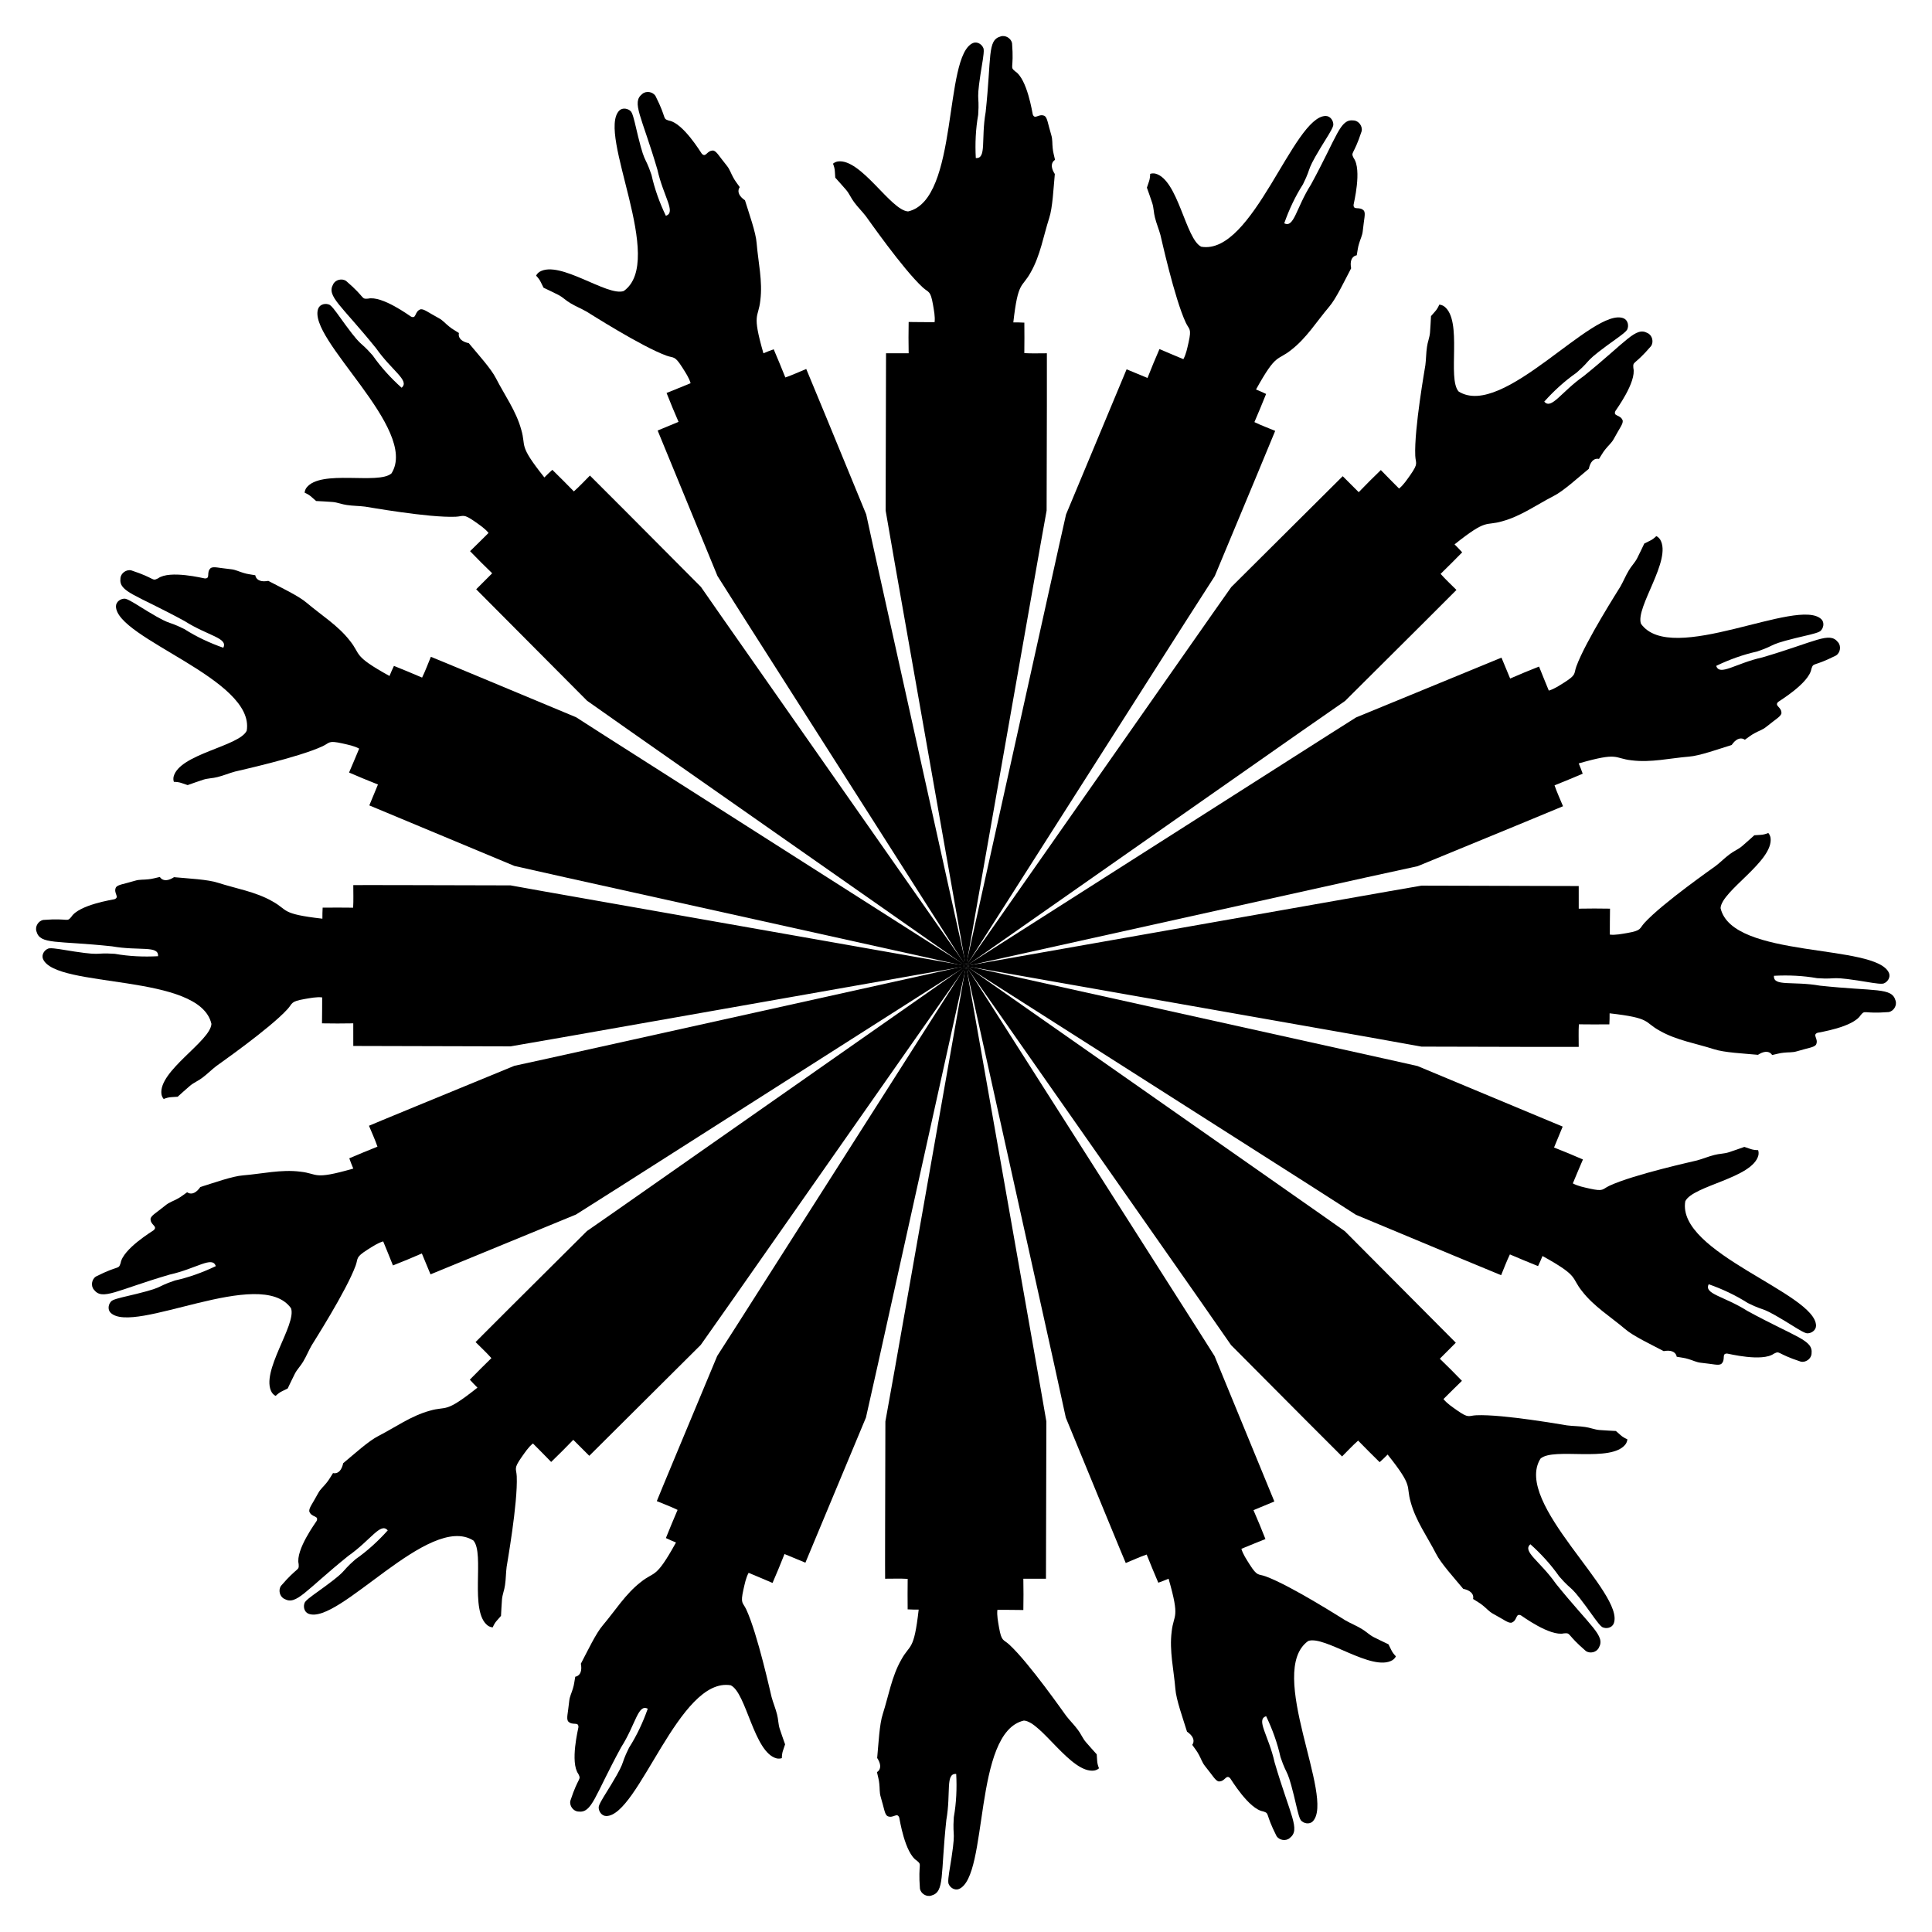
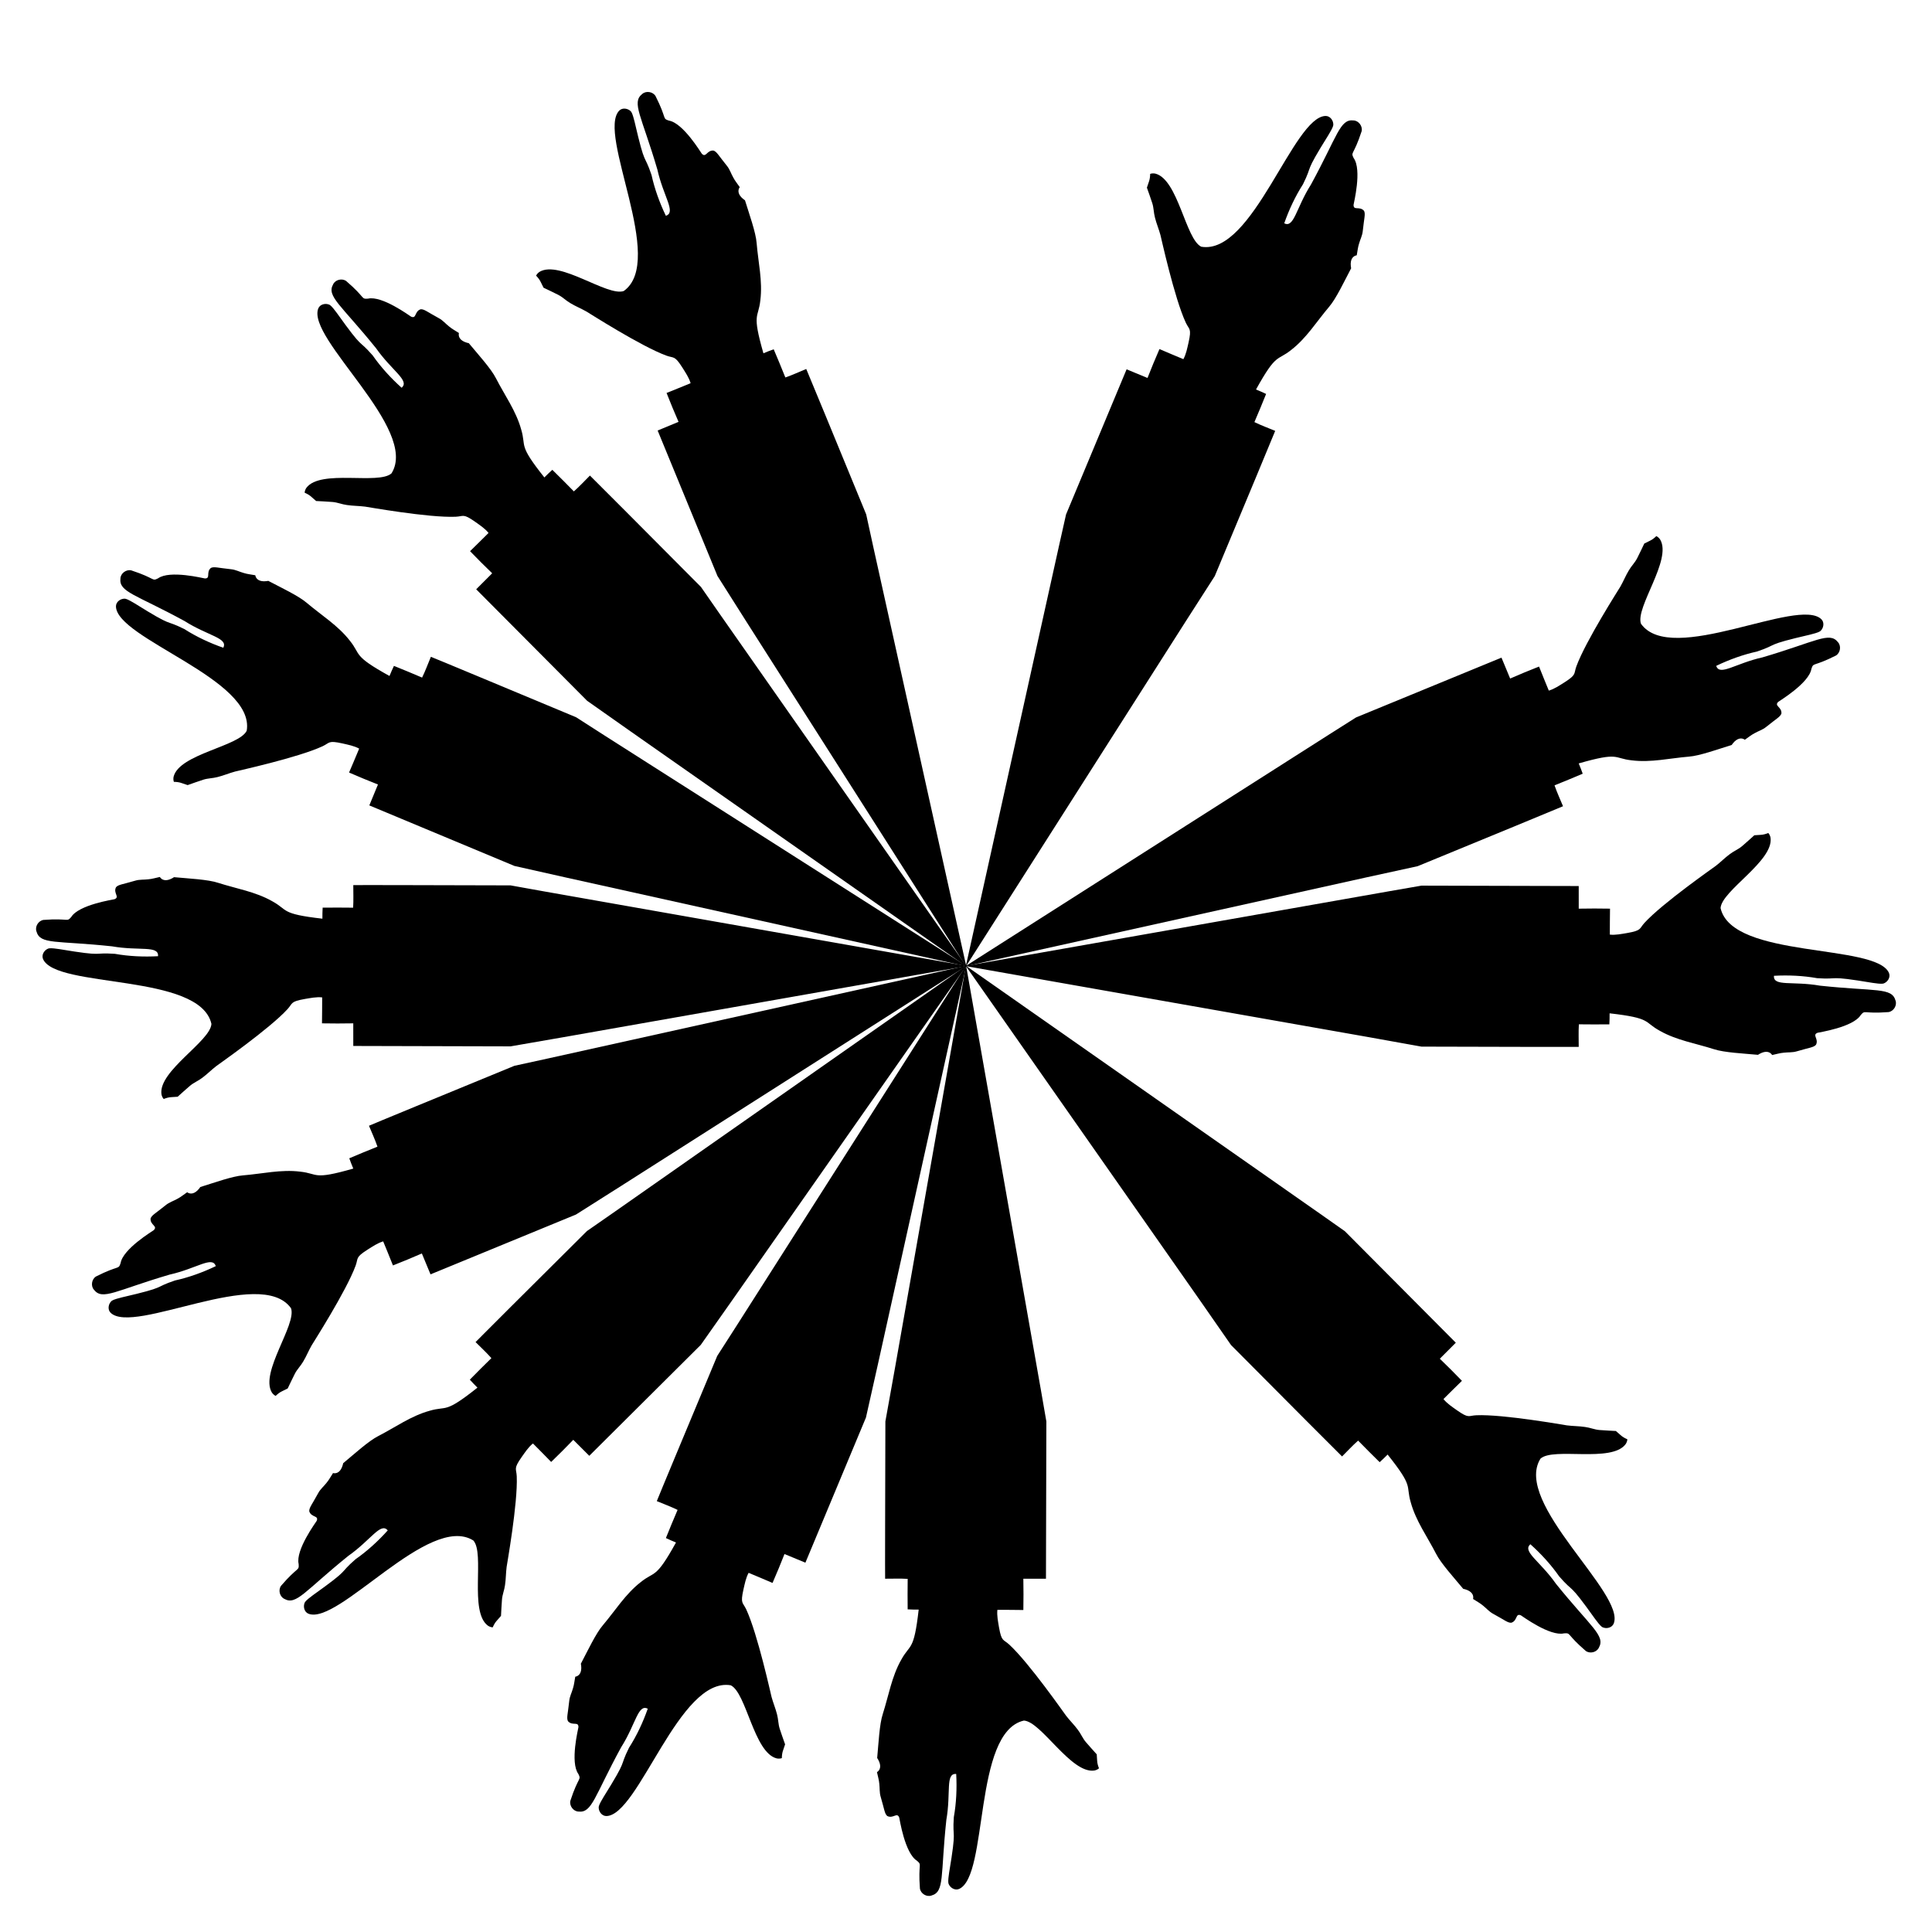
<svg xmlns="http://www.w3.org/2000/svg" version="1.1" id="Layer_1" x="0px" y="0px" viewBox="0 0 1662 1662" enable-background="new 0 0 1662 1662" xml:space="preserve">
  <g>
    <g>
      <path d="M986.621,161.42c1.541,4.434,3.17,8.844,4.605,13.314c1.323,4.033,1.21,8.344,2.324,12.424    c1.252,5.103,3.349,9.95,4.716,15.018c0.518,1.802,11.962,54.246,21.795,75.363c2.973,6.304,5.151,4.642,2.409,17.037    c-1.146,4.886-2.045,9.938-4.467,14.397c-6.846-2.924-13.764-5.676-20.572-8.692c-3.588,8.22-7.016,16.511-10.291,24.86    c-6-2.466-11.985-4.971-17.985-7.437c-3.236,7.913-28.558,68.547-52.09,124.856c-2.202,9.809-4.376,19.494-6.46,28.778    l0.011,0.002l-79.872,360.28L1020,534.547c7.746-12.072,16.288-25.384,25.004-38.972c24.742-59.285,51.51-123.435,51.98-124.915    c-5.963-2.495-12.063-4.706-17.875-7.549c3.404-8.049,6.842-16.091,10.057-24.219c-2.858-1.348-5.739-2.655-8.683-3.824    c17.754-32.073,17.983-24.122,30.382-34.125c13.091-10.156,21.864-24.474,32.461-36.964c6.083-7.01,13.301-22.441,18.993-33.188    c-0.086-0.532-0.176-1.064-0.259-1.597c-0.696-6.184,1.861-9.046,5.081-9.588c0.656-3.326,0.918-6.772,1.971-9.999    c1.001-3.621,2.849-7.016,3.2-10.805c1.211-11.483,2.466-14.58,1.123-17.392c-3.724-4.404-9.155,0.08-9.033-5.207    c0.081-1.092,7.39-30.123,0.099-40.196c-2.768-5.604-0.163-1.758,6.828-23.055c1.043-4.317-2.465-9.142-6.928-9.342    c-11.762-1.379-13.583,12.858-36.641,55.149c-12.827,20.194-14.545,37.688-22.988,33.317c4.127-11.716,9.422-23.067,16.111-33.545    c9.13-18.406,0.208-7.632,21.997-42.542c1.449-2.721,3.372-5.29,4.088-8.328c0.292-3.738-2.526-7.897-6.536-7.911    c-27.913,0.237-62.574,120.048-107.048,112.483c-13.526-6.53-19.871-57.794-39.447-62.872c-1.553-0.331-3.137-0.273-4.512,0.215    c-0.047,2.331-0.286,4.639-1.124,6.881C987.759,157.959,987.198,159.635,986.621,161.42z" />
      <path d="M675.379,1500.58c-1.541-4.434-3.171-8.843-4.605-13.313c-1.323-4.033-1.21-8.344-2.324-12.424    c-1.252-5.103-3.349-9.95-4.716-15.019c-0.518-1.802-11.962-54.245-21.795-75.363c-2.973-6.304-5.151-4.642-2.409-17.037    c1.146-4.886,2.045-9.938,4.467-14.397c6.846,2.924,13.764,5.676,20.572,8.692c3.588-8.22,7.016-16.511,10.291-24.86    c6,2.466,11.985,4.971,17.985,7.437c3.236-7.913,28.558-68.546,52.089-124.854c3.537-15.757,7.002-31.19,10.137-45.162    l76.305-344.189l-198.444,311.495c-5.144,8.018-10.507,16.376-15.937,24.841c-24.742,59.285-51.509,123.435-51.98,124.915    c5.963,2.495,12.063,4.706,17.875,7.549c-3.404,8.049-6.842,16.091-10.057,24.219c2.858,1.348,5.739,2.655,8.683,3.824    c-17.754,32.073-17.983,24.122-30.382,34.125c-13.091,10.156-21.864,24.474-32.461,36.964    c-6.083,7.01-13.301,22.441-18.993,33.188c0.086,0.532,0.176,1.064,0.259,1.597c0.696,6.183-1.861,9.045-5.081,9.588    c-0.656,3.326-0.918,6.772-1.971,9.999c-1.001,3.621-2.85,7.016-3.2,10.805c-1.211,11.483-2.466,14.58-1.123,17.393    c3.724,4.404,9.155-0.08,9.033,5.207c-0.081,1.092-7.39,30.123-0.099,40.196c2.768,5.604,0.163,1.758-6.828,23.055    c-1.043,4.317,2.465,9.141,6.928,9.342c11.762,1.379,13.583-12.858,36.641-55.149c12.827-20.194,14.544-37.688,22.988-33.317    c-4.127,11.716-9.422,23.067-16.111,33.545c-9.13,18.406-0.208,7.633-21.997,42.542c-1.449,2.721-3.372,5.29-4.088,8.328    c-0.291,3.738,2.526,7.898,6.536,7.911c27.913-0.237,62.574-120.048,107.048-112.483c13.526,6.53,19.871,57.794,39.447,62.872    c1.553,0.331,3.137,0.274,4.512-0.215c0.047-2.331,0.286-4.639,1.124-6.881C674.241,1504.041,674.802,1502.364,675.379,1500.58z" />
    </g>
    <g>
-       <path d="M1231.012,271.942c-0.273,4.686-0.455,9.384-0.84,14.063c-0.322,4.232-2.075,8.172-2.607,12.368    c-0.796,5.193-0.714,10.474-1.39,15.68c-0.211,1.863-9.708,54.694-8.704,77.967c0.335,6.962,2.982,6.26-4.294,16.662    c-2.929,4.076-5.693,8.399-9.637,11.592c-5.206-5.322-10.544-10.511-15.68-15.903c-6.46,6.221-12.801,12.57-19.021,19.03    c-4.6-4.575-9.171-9.179-13.77-13.754c-6.018,6.073-52.616,52.4-95.905,95.418c-5.788,8.22-11.503,16.335-16.981,24.115    l0.009,0.006L830.525,831.474l288.535-202.035c11.776-8.189,24.762-17.219,38.015-26.437    c45.546-45.304,94.825-94.327,95.826-95.514c-4.554-4.587-9.344-8.964-13.625-13.815c6.225-6.134,12.479-12.248,18.559-18.526    c-2.124-2.339-4.286-4.649-6.559-6.856c28.676-22.837,25.845-15.404,41.129-19.9c15.981-4.373,29.566-14.244,44.136-21.728    c8.302-4.148,20.877-15.643,30.248-23.394c0.124-0.525,0.245-1.051,0.372-1.575c1.723-5.979,5.181-7.645,8.364-6.913    c1.879-2.822,3.44-5.905,5.647-8.484c2.31-2.962,5.318-5.392,7.091-8.758c5.513-10.145,7.857-12.526,7.693-15.639    c-1.755-5.494-8.488-3.43-6.353-8.267c0.493-0.978,18.355-25.002,15.474-37.098c-0.413-6.237,0.522-1.687,15.131-18.687    c2.615-3.589,1.221-9.389-2.826-11.283c-10.339-5.775-17.469,6.681-54.956,36.929c-19.579,13.748-27.86,29.253-33.988,21.983    c8.296-9.245,17.532-17.706,27.722-24.826c15.479-13.511,3.113-6.972,36.603-30.886c2.38-1.959,5.14-3.597,6.963-6.13    c1.7-3.341,0.689-8.263-3.012-9.81c-25.879-10.463-103.751,86.964-141.945,62.955c-9.997-11.209,3.759-60.999-12.384-73.182    c-1.308-0.901-2.794-1.453-4.25-1.528c-0.936,2.136-2.04,4.176-3.672,5.927C1233.388,269.18,1232.228,270.514,1231.012,271.942z" />
      <path d="M430.988,1390.057c0.273-4.686,0.455-9.384,0.84-14.063c0.322-4.232,2.075-8.172,2.607-12.367    c0.796-5.194,0.714-10.474,1.39-15.68c0.211-1.863,9.708-54.694,8.704-77.967c-0.335-6.962-2.982-6.26,4.294-16.662    c2.929-4.076,5.693-8.399,9.637-11.592c5.206,5.322,10.544,10.511,15.68,15.903c6.46-6.221,12.801-12.57,19.022-19.03    c4.599,4.575,9.17,9.179,13.77,13.754c6.018-6.073,52.615-52.4,95.904-95.417c9.298-13.204,18.405-26.136,26.648-37.845    l202.212-288.789l-302.543,211.843c-7.821,5.439-15.974,11.109-24.23,16.851c-45.546,45.303-94.825,94.327-95.826,95.514    c4.554,4.587,9.344,8.964,13.625,13.815c-6.225,6.134-12.479,12.248-18.559,18.526c2.124,2.339,4.286,4.649,6.559,6.856    c-28.676,22.837-25.845,15.404-41.129,19.9c-15.981,4.373-29.565,14.245-44.136,21.728c-8.302,4.148-20.877,15.643-30.248,23.393    c-0.124,0.525-0.245,1.051-0.372,1.575c-1.723,5.979-5.181,7.645-8.364,6.913c-1.879,2.822-3.44,5.905-5.647,8.484    c-2.31,2.962-5.318,5.391-7.091,8.758c-5.513,10.145-7.857,12.526-7.694,15.639c1.755,5.494,8.488,3.429,6.353,8.267    c-0.493,0.978-18.355,25.002-15.474,37.098c0.413,6.237-0.522,1.687-15.131,18.687c-2.615,3.589-1.221,9.389,2.826,11.282    c10.339,5.775,17.469-6.681,54.956-36.929c19.579-13.748,27.86-29.254,33.988-21.983c-8.296,9.245-17.532,17.705-27.722,24.826    c-15.479,13.51-3.113,6.972-36.603,30.886c-2.38,1.959-5.14,3.597-6.963,6.13c-1.7,3.342-0.689,8.263,3.011,9.81    c25.879,10.463,103.751-86.964,141.945-62.955c9.997,11.209-3.759,60.999,12.384,73.182c1.308,0.901,2.794,1.453,4.251,1.528    c0.936-2.136,2.039-4.177,3.672-5.927C428.612,1392.82,429.772,1391.485,430.988,1390.057z" />
    </g>
    <g>
      <path d="M1414.505,467.576c-2.045,4.225-4.011,8.495-6.158,12.671c-1.917,3.787-5.044,6.756-7.141,10.428    c-2.723,4.493-4.668,9.403-7.285,13.954c-0.908,1.64-29.899,46.816-37.879,68.701c-2.355,6.56,0.359,6.925-10.344,13.75    c-4.266,2.645-8.474,5.581-13.339,7.022c-2.773-6.909-5.719-13.746-8.401-20.693c-8.349,3.275-16.636,6.714-24.856,10.302    c-2.499-5.987-4.96-11.989-7.459-17.976c-7.884,3.308-68.663,28.276-125.119,51.453c-8.493,5.379-16.879,10.69-24.917,15.781    l0.006,0.009L830.38,831.257l343.887-76.238c14.013-3.059,29.467-6.432,45.238-9.877c59.417-24.426,123.705-50.859,125.084-51.573    c-2.452-5.981-5.202-11.857-7.302-17.978c8.099-3.285,16.216-6.54,24.236-10.014c-1.068-2.974-2.181-5.935-3.436-8.844    c35.232-10.125,29.773-4.341,45.613-2.646c16.438,2.076,32.766-1.846,49.091-3.184c9.258-0.655,25.274-6.463,36.898-10.037    c0.316-0.437,0.628-0.877,0.946-1.312c3.88-4.865,7.712-5.08,10.373-3.186c2.816-1.888,5.438-4.139,8.464-5.677    c3.268-1.852,6.976-2.946,9.903-5.378c8.976-7.263,12.053-8.566,13.092-11.504c0.481-5.747-6.53-6.417-2.706-10.069    c0.83-0.715,26.526-16.074,28.493-28.353c2.005-5.92,1.128-1.359,21.131-11.474c3.79-2.315,4.721-8.207,1.707-11.505    c-7.342-9.292-18.697-0.512-64.905,13.087c-23.349,5.209-36.934,16.365-39.813,7.303c11.202-5.366,22.973-9.648,35.112-12.327    c19.471-6.559,5.544-5.25,45.636-14.527c2.949-0.899,6.125-1.356,8.779-2.999c2.849-2.437,3.798-7.37,0.972-10.215    c-19.905-19.57-129.133,40.64-155.232,3.843c-4.946-14.182,26.816-54.917,16.564-72.35c-0.864-1.333-2.025-2.412-3.342-3.038    c-1.682,1.615-3.483,3.078-5.66,4.071C1417.757,465.933,1416.175,466.722,1414.505,467.576z" />
      <path d="M247.495,1194.424c2.045-4.225,4.011-8.495,6.158-12.67c1.917-3.787,5.044-6.756,7.141-10.428    c2.723-4.494,4.668-9.403,7.285-13.954c0.908-1.64,29.899-46.816,37.878-68.701c2.355-6.56-0.359-6.925,10.344-13.75    c4.266-2.645,8.474-5.581,13.339-7.022c2.773,6.909,5.719,13.746,8.401,20.693c8.349-3.275,16.636-6.714,24.856-10.302    c2.499,5.987,4.96,11.989,7.458,17.976c7.884-3.307,68.663-28.276,125.118-51.453c13.643-8.641,27.006-17.103,39.103-24.766    L831.91,830.623l-360.582,79.939c-9.307,2.032-19.009,4.15-28.834,6.296c-59.416,24.425-123.704,50.859-125.083,51.573    c2.452,5.981,5.202,11.857,7.301,17.978c-8.099,3.285-16.216,6.54-24.236,10.014c1.068,2.974,2.181,5.935,3.436,8.844    c-35.232,10.125-29.773,4.341-45.613,2.646c-16.438-2.076-32.766,1.846-49.091,3.184c-9.258,0.655-25.274,6.463-36.898,10.037    c-0.316,0.437-0.628,0.877-0.946,1.313c-3.88,4.865-7.712,5.08-10.372,3.186c-2.816,1.888-5.438,4.139-8.464,5.677    c-3.268,1.852-6.976,2.946-9.903,5.377c-8.976,7.263-12.053,8.566-13.093,11.504c-0.481,5.747,6.53,6.417,2.706,10.069    c-0.83,0.715-26.526,16.074-28.493,28.353c-2.005,5.92-1.128,1.359-21.131,11.474c-3.79,2.315-4.721,8.207-1.707,11.505    c7.342,9.292,18.697,0.512,64.905-13.087c23.35-5.209,36.934-16.365,39.813-7.303c-11.202,5.366-22.973,9.648-35.112,12.327    c-19.471,6.558-5.544,5.25-45.636,14.527c-2.949,0.899-6.125,1.356-8.779,2.999c-2.849,2.437-3.799,7.37-0.972,10.215    c19.905,19.57,129.133-40.64,155.232-3.843c4.947,14.182-26.816,54.917-16.564,72.35c0.864,1.333,2.025,2.412,3.342,3.039    c1.682-1.615,3.482-3.078,5.66-4.071C244.243,1196.066,245.825,1195.278,247.495,1194.424z" />
    </g>
    <g>
      <path d="M1509.165,718.538c-3.507,3.121-6.957,6.313-10.538,9.35c-3.22,2.765-7.246,4.311-10.589,6.902    c-4.235,3.109-7.911,6.901-12.07,10.104c-1.466,1.168-45.539,31.81-61.286,48.976c-4.686,5.16-2.318,6.535-14.818,8.745    c-4.953,0.811-9.964,1.914-15.011,1.383c0.082-7.444-0.023-14.888,0.158-22.332c-8.967-0.169-17.939-0.163-26.906,0.006    c-0.017-6.487,0.006-12.975-0.012-19.462c-8.549,0.039-74.258-0.152-135.286-0.344c-9.905,1.719-19.685,3.417-29.059,5.044    l0.002,0.011L830.329,831l346.885,61.165c14.117,2.537,29.685,5.334,45.574,8.187c64.241,0.171,133.751,0.352,135.298,0.22    c0.023-6.464-0.269-12.946,0.134-19.404c8.739,0.064,17.484,0.163,26.224,0.023c0.152-3.156,0.257-6.318,0.21-9.486    c36.425,4.129,29.168,7.383,43.154,15.011c14.392,8.208,30.978,10.834,46.572,15.845c8.804,2.938,25.823,3.701,37.93,4.847    c0.459-0.283,0.916-0.57,1.376-0.85c5.446-3.01,9.069-1.742,10.802,1.026c3.324-0.667,6.608-1.743,9.992-2.006    c3.728-0.461,7.573-0.053,11.207-1.178c11.072-3.276,14.413-3.302,16.498-5.618c2.644-5.126-3.577-8.427,1.354-10.338    c1.04-0.343,30.658-4.7,37.174-15.291c4.118-4.702,1.562-0.823,23.913-2.514c4.387-0.688,7.502-5.776,5.98-9.976    c-3.227-11.394-17.077-7.628-64.973-12.747c-23.566-4.123-40.385,0.985-39.578-8.488c12.403-0.671,24.917-0.122,37.157,2.048    c20.499,1.392,7.131-2.729,47.722,4.043c3.069,0.298,6.178,1.091,9.258,0.589c3.565-1.161,6.33-5.356,4.807-9.066    c-10.901-25.698-134.856-11.871-144.886-55.854c0.857-14.995,45.791-40.475,42.99-60.504c-0.288-1.562-0.948-3.003-1.925-4.086    c-2.172,0.848-4.395,1.511-6.787,1.595C1512.798,718.265,1511.034,718.388,1509.165,718.538z" />
      <path d="M152.835,943.462c3.506-3.121,6.957-6.313,10.538-9.35c3.22-2.765,7.246-4.311,10.589-6.902    c4.235-3.109,7.911-6.901,12.071-10.104c1.466-1.168,45.539-31.81,61.286-48.976c4.686-5.159,2.318-6.535,14.818-8.745    c4.953-0.811,9.964-1.914,15.011-1.383c-0.082,7.444,0.023,14.888-0.157,22.332c8.967,0.169,17.939,0.163,26.906-0.006    c0.017,6.487-0.006,12.975,0.012,19.462c8.549-0.039,74.257,0.152,135.284,0.345c15.911-2.762,31.495-5.467,45.604-7.917    L831.985,831L468.26,766.865c-9.376-1.685-19.15-3.44-29.049-5.218c-64.24-0.171-133.751-0.352-135.298-0.22    c-0.023,6.464,0.268,12.946-0.134,19.404c-8.739-0.064-17.484-0.163-26.224-0.023c-0.152,3.156-0.257,6.318-0.21,9.486    c-36.425-4.129-29.168-7.383-43.154-15.011c-14.392-8.208-30.978-10.834-46.572-15.845c-8.804-2.938-25.823-3.701-37.93-4.847    c-0.459,0.283-0.916,0.57-1.377,0.85c-5.446,3.01-9.069,1.742-10.802-1.026c-3.324,0.667-6.608,1.743-9.993,2.006    c-3.728,0.461-7.572,0.052-11.207,1.178c-11.072,3.275-14.413,3.301-16.498,5.618c-2.644,5.125,3.577,8.427-1.353,10.338    c-1.04,0.343-30.658,4.7-37.174,15.291c-4.118,4.702-1.562,0.824-23.913,2.514c-4.387,0.688-7.502,5.776-5.98,9.976    c3.227,11.394,17.077,7.628,64.973,12.747c23.566,4.123,40.385-0.985,39.578,8.488c-12.403,0.671-24.917,0.122-37.157-2.048    c-20.499-1.392-7.131,2.729-47.722-4.043c-3.069-0.298-6.178-1.091-9.258-0.589c-3.565,1.161-6.33,5.356-4.807,9.066    c10.901,25.698,134.856,11.871,144.886,55.854c-0.857,14.995-45.791,40.475-42.99,60.504c0.288,1.562,0.948,3.003,1.925,4.086    c2.172-0.849,4.395-1.511,6.787-1.595C149.202,943.735,150.966,943.612,152.835,943.462z" />
    </g>
    <g>
-       <path d="M1500.58,986.621c-4.434,1.541-8.844,3.17-13.314,4.605c-4.033,1.323-8.344,1.21-12.424,2.324    c-5.103,1.252-9.95,3.349-15.018,4.716c-1.802,0.518-54.245,11.962-75.363,21.795c-6.304,2.973-4.642,5.151-17.037,2.409    c-4.886-1.146-9.938-2.045-14.397-4.467c2.924-6.846,5.676-13.764,8.692-20.572c-8.22-3.588-16.511-7.016-24.86-10.291    c2.467-6,4.97-11.985,7.437-17.985c-7.913-3.236-68.547-28.558-124.856-52.09c-9.809-2.202-19.494-4.376-28.778-6.46l-0.002,0.011    l-360.28-79.872L1127.453,1020c12.072,7.746,25.384,16.288,38.972,25.004c59.285,24.742,123.435,51.51,124.915,51.98    c2.495-5.963,4.706-12.063,7.549-17.875c8.049,3.404,16.091,6.842,24.219,10.057c1.348-2.858,2.655-5.739,3.824-8.683    c32.073,17.754,24.122,17.983,34.125,30.382c10.156,13.091,24.474,21.864,36.964,32.461c7.01,6.083,22.441,13.301,33.188,18.993    c0.532-0.086,1.064-0.176,1.597-0.259c6.184-0.696,9.046,1.861,9.588,5.081c3.326,0.656,6.772,0.918,9.999,1.971    c3.62,1.001,7.016,2.849,10.805,3.2c11.483,1.211,14.58,2.466,17.392,1.123c4.404-3.724-0.08-9.155,5.207-9.033    c1.092,0.081,30.123,7.39,40.196,0.099c5.604-2.768,1.758-0.163,23.055,6.828c4.317,1.043,9.142-2.465,9.342-6.928    c1.379-11.762-12.858-13.583-55.149-36.641c-20.194-12.827-37.688-14.545-33.317-22.988c11.716,4.127,23.067,9.422,33.545,16.111    c18.406,9.13,7.632,0.208,42.542,21.997c2.721,1.449,5.29,3.372,8.328,4.088c3.738,0.292,7.897-2.526,7.911-6.536    c-0.237-27.913-120.048-62.574-112.483-107.048c6.53-13.526,57.794-19.871,62.872-39.447c0.331-1.553,0.274-3.137-0.215-4.512    c-2.331-0.047-4.639-0.286-6.881-1.124C1504.041,987.759,1502.365,987.198,1500.58,986.621z" />
      <path d="M161.42,675.379c4.434-1.541,8.843-3.171,13.313-4.605c4.033-1.323,8.344-1.21,12.424-2.324    c5.103-1.252,9.95-3.349,15.019-4.716c1.802-0.518,54.245-11.962,75.363-21.795c6.304-2.973,4.642-5.151,17.037-2.409    c4.886,1.146,9.938,2.045,14.397,4.467c-2.924,6.846-5.676,13.764-8.692,20.572c8.22,3.588,16.511,7.016,24.86,10.291    c-2.466,6-4.971,11.985-7.437,17.985c7.913,3.236,68.546,28.558,124.854,52.089c15.757,3.537,31.19,7.002,45.162,10.137    l344.189,76.305L520.415,632.933c-8.018-5.144-16.376-10.507-24.841-15.937c-59.285-24.742-123.435-51.509-124.915-51.98    c-2.495,5.963-4.706,12.063-7.549,17.875c-8.049-3.404-16.091-6.842-24.219-10.057c-1.348,2.858-2.655,5.739-3.824,8.683    c-32.073-17.754-24.122-17.983-34.125-30.382c-10.156-13.091-24.474-21.864-36.964-32.461    c-7.01-6.083-22.441-13.301-33.188-18.993c-0.532,0.086-1.064,0.176-1.597,0.259c-6.183,0.696-9.045-1.861-9.587-5.081    c-3.326-0.656-6.772-0.918-9.999-1.971c-3.621-1.001-7.016-2.85-10.805-3.2c-11.483-1.211-14.58-2.466-17.393-1.123    c-4.404,3.724,0.08,9.155-5.207,9.033c-1.092-0.081-30.123-7.39-40.196-0.099c-5.604,2.768-1.758,0.163-23.055-6.828    c-4.317-1.043-9.142,2.465-9.342,6.928c-1.379,11.762,12.858,13.583,55.149,36.641c20.194,12.827,37.688,14.544,33.317,22.988    c-11.716-4.127-23.067-9.422-33.545-16.111c-18.406-9.13-7.633-0.208-42.542-21.997c-2.721-1.449-5.29-3.372-8.328-4.088    c-3.738-0.291-7.898,2.526-7.911,6.536c0.237,27.913,120.048,62.574,112.483,107.048c-6.53,13.526-57.794,19.871-62.872,39.447    c-0.331,1.553-0.274,3.137,0.215,4.512c2.331,0.047,4.639,0.286,6.881,1.124C157.959,674.241,159.636,674.802,161.42,675.379z" />
    </g>
    <g>
      <path d="M1390.058,1231.012c-4.686-0.273-9.384-0.455-14.063-0.84c-4.233-0.322-8.172-2.075-12.368-2.607    c-5.193-0.796-10.474-0.714-15.68-1.39c-1.863-0.211-54.694-9.708-77.967-8.704c-6.962,0.335-6.26,2.982-16.662-4.294    c-4.076-2.929-8.399-5.693-11.592-9.637c5.321-5.206,10.511-10.544,15.903-15.68c-6.221-6.46-12.57-12.801-19.03-19.021    c4.575-4.6,9.179-9.171,13.754-13.77c-6.073-6.018-52.4-52.616-95.418-95.905c-8.22-5.788-16.335-11.503-24.115-16.981    l-0.006,0.009L830.526,830.525l202.035,288.535c8.189,11.776,17.219,24.762,26.437,38.015    c45.304,45.546,94.327,94.825,95.514,95.826c4.587-4.554,8.964-9.344,13.815-13.625c6.134,6.225,12.248,12.479,18.526,18.559    c2.339-2.124,4.649-4.286,6.856-6.559c22.837,28.676,15.404,25.845,19.9,41.129c4.373,15.981,14.244,29.566,21.728,44.136    c4.148,8.302,15.643,20.877,23.394,30.248c0.525,0.124,1.051,0.245,1.575,0.372c5.979,1.723,7.645,5.181,6.913,8.364    c2.822,1.879,5.905,3.44,8.484,5.647c2.962,2.31,5.392,5.318,8.758,7.091c10.145,5.513,12.526,7.857,15.639,7.693    c5.494-1.755,3.43-8.488,8.267-6.353c0.978,0.493,25.002,18.355,37.098,15.474c6.237-0.413,1.687,0.522,18.687,15.131    c3.589,2.615,9.389,1.221,11.282-2.826c5.775-10.339-6.682-17.469-36.929-54.956c-13.748-19.579-29.253-27.86-21.983-33.988    c9.245,8.296,17.705,17.532,24.826,27.722c13.51,15.479,6.972,3.113,30.886,36.603c1.959,2.38,3.597,5.14,6.13,6.963    c3.341,1.7,8.263,0.689,9.81-3.012c10.463-25.879-86.964-103.751-62.955-141.945c11.209-9.997,60.999,3.759,73.182-12.384    c0.901-1.308,1.453-2.794,1.528-4.25c-2.135-0.936-4.177-2.04-5.927-3.672C1392.82,1233.388,1391.486,1232.228,1390.058,1231.012z    " />
      <path d="M271.943,430.988c4.686,0.273,9.384,0.455,14.062,0.84c4.233,0.322,8.172,2.075,12.367,2.607    c5.194,0.796,10.474,0.714,15.68,1.39c1.863,0.211,54.694,9.708,77.967,8.704c6.962-0.335,6.26-2.982,16.662,4.294    c4.076,2.929,8.399,5.693,11.592,9.637c-5.322,5.206-10.511,10.544-15.903,15.68c6.221,6.46,12.57,12.801,19.03,19.022    c-4.575,4.599-9.179,9.17-13.754,13.77c6.073,6.018,52.4,52.615,95.417,95.904c13.204,9.298,26.136,18.405,37.845,26.648    l288.789,202.212L619.854,529.154c-5.439-7.821-11.109-15.974-16.851-24.23c-45.303-45.546-94.327-94.825-95.514-95.826    c-4.587,4.554-8.964,9.344-13.815,13.625c-6.134-6.225-12.248-12.479-18.526-18.559c-2.339,2.124-4.649,4.286-6.856,6.559    c-22.837-28.676-15.404-25.845-19.9-41.129c-4.373-15.981-14.244-29.565-21.728-44.136c-4.148-8.302-15.643-20.877-23.393-30.248    c-0.525-0.124-1.051-0.245-1.575-0.372c-5.979-1.723-7.645-5.181-6.913-8.364c-2.822-1.879-5.905-3.44-8.484-5.647    c-2.962-2.31-5.392-5.318-8.758-7.091c-10.145-5.513-12.526-7.857-15.639-7.694c-5.494,1.755-3.43,8.488-8.267,6.353    c-0.978-0.493-25.002-18.355-37.098-15.474c-6.237,0.413-1.687-0.522-18.687-15.131c-3.589-2.615-9.389-1.221-11.282,2.826    c-5.775,10.339,6.681,17.469,36.929,54.956c13.748,19.579,29.253,27.86,21.983,33.988c-9.245-8.296-17.706-17.532-24.826-27.722    c-13.511-15.479-6.972-3.113-30.886-36.603c-1.959-2.38-3.597-5.14-6.13-6.963c-3.341-1.7-8.263-0.689-9.81,3.011    c-10.463,25.879,86.964,103.751,62.955,141.945c-11.209,9.997-60.999-3.759-73.182,12.384c-0.9,1.308-1.453,2.794-1.528,4.251    c2.136,0.936,4.177,2.039,5.927,3.672C269.18,428.612,270.515,429.772,271.943,430.988z" />
    </g>
    <g>
-       <path d="M1194.424,1414.505c-4.225-2.045-8.495-4.011-12.671-6.158c-3.787-1.917-6.756-5.044-10.428-7.141    c-4.494-2.723-9.403-4.668-13.954-7.285c-1.64-0.908-46.816-29.899-68.701-37.879c-6.56-2.355-6.925,0.359-13.75-10.344    c-2.645-4.266-5.581-8.474-7.022-13.339c6.909-2.773,13.746-5.719,20.693-8.401c-3.275-8.349-6.714-16.636-10.302-24.856    c5.987-2.499,11.989-4.96,17.976-7.459c-3.308-7.884-28.276-68.663-51.453-125.119c-5.379-8.493-10.69-16.879-15.781-24.917    l-0.009,0.006L830.743,830.38l76.238,343.887c3.059,14.013,6.432,29.467,9.877,45.238    c24.426,59.417,50.859,123.705,51.573,125.084c5.981-2.452,11.857-5.202,17.978-7.302c3.285,8.099,6.54,16.216,10.014,24.236    c2.974-1.068,5.935-2.181,8.844-3.436c10.125,35.232,4.341,29.773,2.646,45.613c-2.076,16.438,1.846,32.766,3.184,49.091    c0.655,9.258,6.463,25.274,10.037,36.898c0.437,0.316,0.877,0.628,1.312,0.946c4.865,3.88,5.08,7.712,3.186,10.373    c1.888,2.816,4.139,5.438,5.677,8.464c1.852,3.268,2.946,6.976,5.378,9.903c7.263,8.976,8.566,12.053,11.504,13.092    c5.747,0.481,6.417-6.53,10.069-2.706c0.715,0.83,16.074,26.526,28.353,28.493c5.92,2.005,1.359,1.128,11.474,21.131    c2.315,3.79,8.207,4.721,11.505,1.707c9.292-7.342,0.512-18.697-13.087-64.905c-5.209-23.349-16.365-36.934-7.303-39.813    c5.366,11.202,9.648,22.973,12.327,35.112c6.559,19.471,5.25,5.544,14.527,45.636c0.899,2.949,1.356,6.125,2.999,8.779    c2.437,2.849,7.37,3.798,10.215,0.972c19.57-19.905-40.64-129.133-3.843-155.232c14.182-4.946,54.918,26.816,72.35,16.564    c1.333-0.864,2.412-2.025,3.038-3.342c-1.615-1.682-3.078-3.483-4.071-5.66    C1196.067,1417.757,1195.278,1416.175,1194.424,1414.505z" />
      <path d="M467.576,247.495c4.225,2.045,8.495,4.011,12.671,6.158c3.787,1.917,6.756,5.044,10.428,7.141    c4.494,2.723,9.404,4.668,13.955,7.285c1.64,0.908,46.815,29.899,68.701,37.878c6.56,2.355,6.925-0.359,13.75,10.344    c2.645,4.266,5.581,8.474,7.022,13.339c-6.909,2.773-13.746,5.719-20.693,8.401c3.275,8.349,6.714,16.636,10.302,24.856    c-5.987,2.499-11.989,4.96-17.976,7.458c3.307,7.884,28.276,68.663,51.453,125.118c8.641,13.643,17.103,27.006,24.766,39.103    L831.377,831.91l-79.939-360.582c-2.032-9.307-4.15-19.009-6.296-28.834c-24.425-59.416-50.859-123.704-51.573-125.083    c-5.981,2.452-11.857,5.202-17.978,7.301c-3.285-8.099-6.54-16.216-10.014-24.236c-2.974,1.068-5.935,2.181-8.844,3.436    c-10.125-35.232-4.341-29.773-2.646-45.613c2.076-16.438-1.846-32.766-3.184-49.091c-0.655-9.258-6.463-25.274-10.037-36.898    c-0.437-0.316-0.877-0.628-1.313-0.946c-4.865-3.88-5.08-7.712-3.186-10.372c-1.888-2.816-4.139-5.438-5.677-8.464    c-1.852-3.268-2.946-6.976-5.377-9.903c-7.263-8.976-8.566-12.053-11.504-13.093c-5.747-0.481-6.417,6.53-10.069,2.706    c-0.714-0.83-16.074-26.526-28.353-28.493c-5.92-2.005-1.359-1.128-11.474-21.131c-2.315-3.79-8.207-4.721-11.505-1.707    c-9.292,7.342-0.512,18.697,13.087,64.905c5.209,23.35,16.365,36.934,7.303,39.813c-5.366-11.202-9.648-22.973-12.327-35.112    c-6.559-19.471-5.25-5.544-14.527-45.636c-0.899-2.949-1.356-6.125-2.999-8.779c-2.437-2.849-7.37-3.799-10.216-0.972    c-19.57,19.905,40.64,129.133,3.843,155.232c-14.182,4.947-54.917-26.816-72.35-16.564c-1.333,0.864-2.412,2.025-3.039,3.342    c1.615,1.682,3.078,3.482,4.071,5.66C465.934,244.243,466.722,245.825,467.576,247.495z" />
    </g>
    <g>
      <path d="M943.462,1509.165c-3.121-3.507-6.313-6.957-9.35-10.538c-2.765-3.22-4.311-7.246-6.902-10.589    c-3.109-4.235-6.901-7.911-10.104-12.07c-1.168-1.466-31.81-45.539-48.976-61.286c-5.16-4.686-6.535-2.318-8.745-14.818    c-0.811-4.953-1.914-9.964-1.383-15.011c7.444,0.082,14.888-0.023,22.332,0.158c0.169-8.967,0.163-17.939-0.006-26.906    c6.487-0.017,12.975,0.006,19.462-0.012c-0.039-8.549,0.152-74.258,0.344-135.286c-1.719-9.905-3.417-19.685-5.044-29.059    l-0.011,0.002L831,830.329l-61.165,346.885c-2.537,14.117-5.334,29.685-8.187,45.574c-0.171,64.241-0.352,133.751-0.22,135.298    c6.464,0.023,12.946-0.269,19.404,0.134c-0.064,8.739-0.163,17.484-0.023,26.224c3.156,0.152,6.318,0.257,9.486,0.21    c-4.129,36.425-7.383,29.168-15.011,43.154c-8.208,14.392-10.834,30.978-15.845,46.572c-2.938,8.804-3.701,25.823-4.847,37.93    c0.283,0.459,0.57,0.916,0.85,1.376c3.01,5.446,1.742,9.069-1.026,10.802c0.667,3.324,1.743,6.608,2.006,9.992    c0.461,3.728,0.053,7.573,1.178,11.207c3.276,11.072,3.302,14.413,5.618,16.498c5.126,2.644,8.427-3.577,10.338,1.354    c0.343,1.04,4.7,30.658,15.291,37.174c4.702,4.118,0.823,1.562,2.514,23.913c0.688,4.387,5.776,7.502,9.976,5.98    c11.394-3.227,7.628-17.077,12.747-64.973c4.123-23.566-0.985-40.385,8.488-39.578c0.671,12.403,0.122,24.917-2.048,37.157    c-1.392,20.499,2.729,7.131-4.043,47.722c-0.298,3.069-1.091,6.178-0.589,9.258c1.161,3.565,5.356,6.33,9.066,4.807    c25.698-10.901,11.871-134.856,55.854-144.886c14.995,0.857,40.475,45.791,60.504,42.99c1.562-0.288,3.003-0.948,4.086-1.925    c-0.848-2.172-1.511-4.395-1.595-6.787C943.735,1512.798,943.612,1511.034,943.462,1509.165z" />
-       <path d="M718.538,152.835c3.121,3.506,6.313,6.957,9.35,10.538c2.765,3.22,4.311,7.246,6.902,10.589    c3.109,4.235,6.901,7.911,10.104,12.071c1.168,1.466,31.81,45.539,48.976,61.286c5.159,4.686,6.535,2.318,8.745,14.818    c0.811,4.953,1.914,9.964,1.383,15.011c-7.444-0.082-14.888,0.023-22.332-0.157c-0.169,8.967-0.163,17.939,0.006,26.906    c-6.487,0.017-12.975-0.006-19.462,0.012c0.039,8.549-0.152,74.257-0.345,135.284c2.762,15.911,5.467,31.495,7.917,45.604    L831,831.985l64.135-363.725c1.685-9.376,3.44-19.15,5.218-29.049c0.171-64.24,0.352-133.751,0.22-135.298    c-6.464-0.023-12.946,0.268-19.404-0.134c0.064-8.739,0.163-17.484,0.023-26.224c-3.156-0.152-6.318-0.257-9.486-0.21    c4.129-36.425,7.383-29.168,15.011-43.154c8.208-14.392,10.834-30.978,15.845-46.572c2.938-8.804,3.701-25.823,4.847-37.93    c-0.283-0.459-0.57-0.916-0.85-1.377c-3.01-5.446-1.742-9.069,1.026-10.802c-0.667-3.324-1.743-6.608-2.006-9.993    c-0.461-3.728-0.052-7.572-1.178-11.207c-3.275-11.072-3.301-14.413-5.618-16.498c-5.125-2.644-8.427,3.577-10.338-1.353    c-0.343-1.04-4.7-30.658-15.291-37.174c-4.702-4.118-0.824-1.562-2.514-23.913c-0.688-4.387-5.776-7.502-9.976-5.98    c-11.394,3.227-7.628,17.077-12.747,64.973c-4.123,23.566,0.985,40.385-8.488,39.578c-0.671-12.403-0.122-24.917,2.048-37.157    c1.392-20.499-2.729-7.131,4.043-47.722c0.298-3.069,1.091-6.178,0.589-9.258c-1.161-3.565-5.356-6.33-9.066-4.807    c-25.698,10.901-11.871,134.856-55.854,144.886c-14.995-0.857-40.475-45.791-60.504-42.99c-1.562,0.288-3.003,0.948-4.086,1.925    c0.849,2.172,1.511,4.395,1.595,6.787C718.265,149.202,718.388,150.966,718.538,152.835z" />
    </g>
  </g>
</svg>